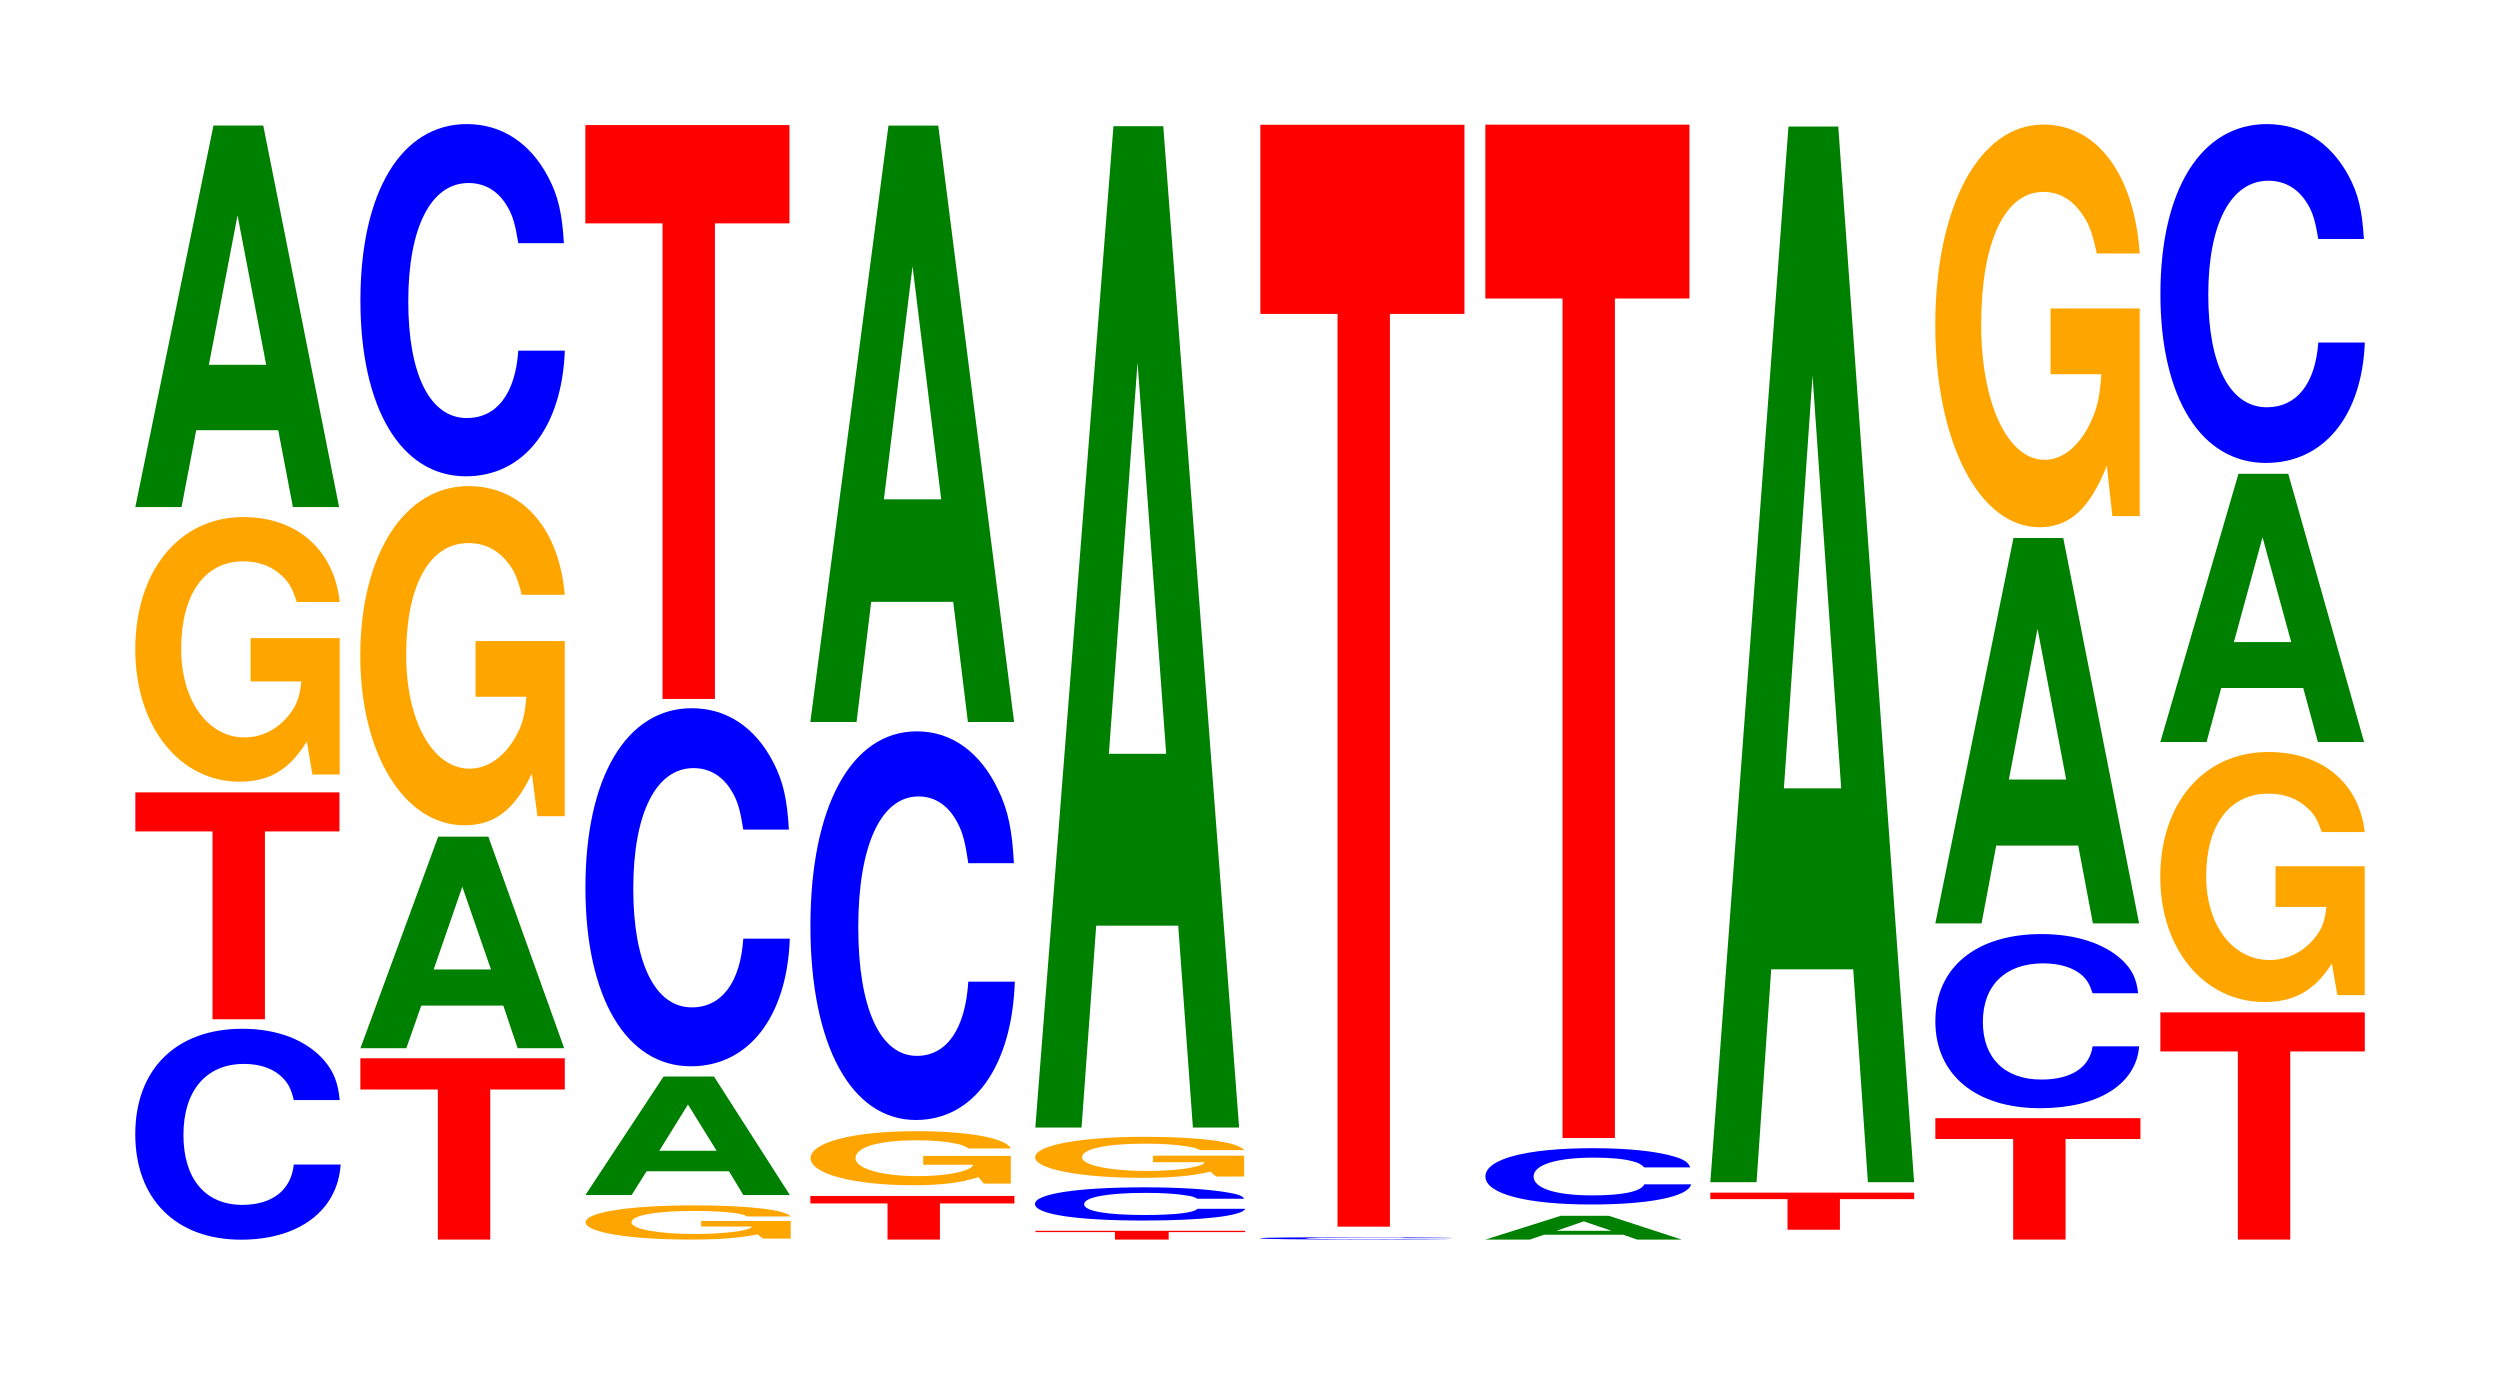
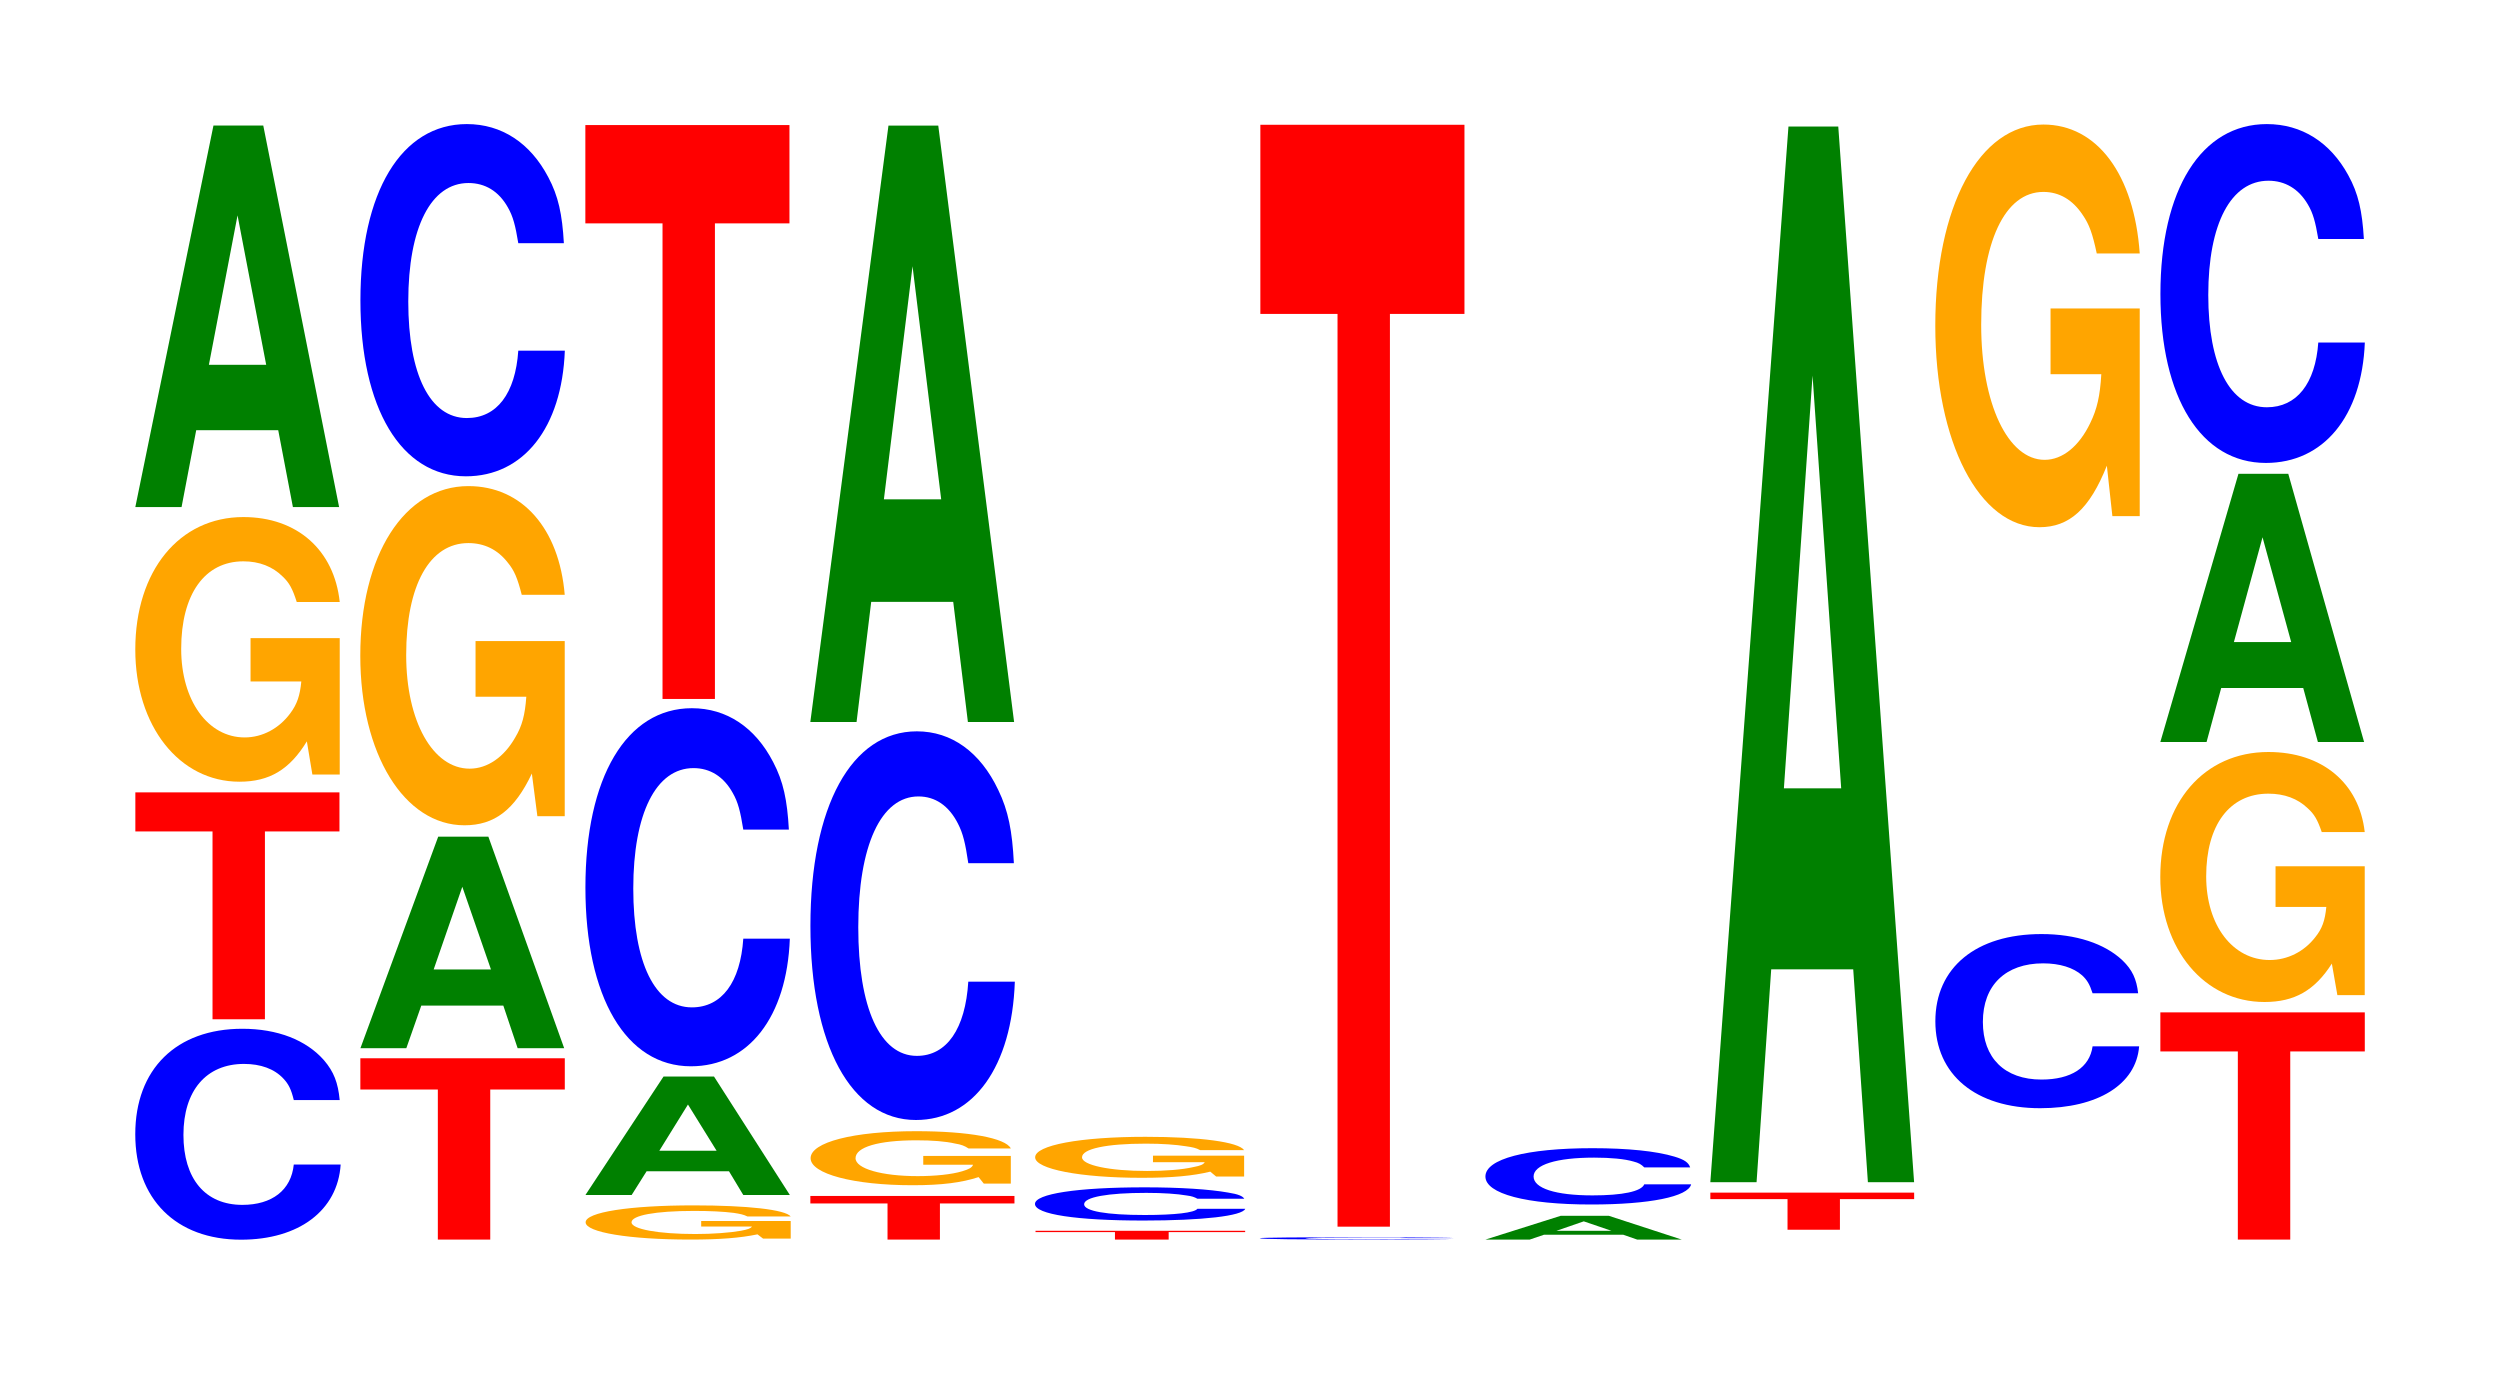
<svg xmlns="http://www.w3.org/2000/svg" xmlns:xlink="http://www.w3.org/1999/xlink" width="120pt" height="66pt" viewBox="0 0 120 66" version="1.1">
  <defs>
    <g>
      <symbol overflow="visible" id="glyph0-0">
        <path style="stroke:none;" d="M 10.484 -6.391 C 10.406 -7.219 10.203 -7.75 9.734 -8.297 C 8.875 -9.281 7.484 -9.812 5.812 -9.812 C 2.641 -9.812 0.672 -7.875 0.672 -4.75 C 0.672 -1.641 2.625 0.312 5.75 0.312 C 8.531 0.312 10.391 -1.094 10.531 -3.297 L 8.281 -3.297 C 8.156 -2.062 7.234 -1.359 5.812 -1.359 C 4.031 -1.359 2.984 -2.609 2.984 -4.719 C 2.984 -6.844 4.078 -8.125 5.891 -8.125 C 6.688 -8.125 7.344 -7.891 7.781 -7.422 C 8.031 -7.156 8.156 -6.906 8.281 -6.391 Z M 10.484 -6.391 " />
      </symbol>
      <symbol overflow="visible" id="glyph1-0">
        <path style="stroke:none;" d="M 6.453 -9.016 L 10.031 -9.016 L 10.031 -10.891 L 0.234 -10.891 L 0.234 -9.016 L 3.938 -9.016 L 3.938 0 L 6.453 0 Z M 6.453 -9.016 " />
      </symbol>
      <symbol overflow="visible" id="glyph2-0">
        <path style="stroke:none;" d="M 10.422 -6.516 L 6.141 -6.516 L 6.141 -4.438 L 8.578 -4.438 C 8.516 -3.766 8.375 -3.344 8.047 -2.906 C 7.516 -2.188 6.719 -1.75 5.859 -1.75 C 4.094 -1.75 2.812 -3.516 2.812 -6 C 2.812 -8.625 3.938 -10.203 5.797 -10.203 C 6.562 -10.203 7.203 -9.953 7.688 -9.469 C 8 -9.172 8.156 -8.891 8.359 -8.25 L 10.422 -8.25 C 10.156 -10.75 8.375 -12.328 5.797 -12.328 C 2.719 -12.328 0.609 -9.75 0.609 -5.969 C 0.609 -2.297 2.719 0.375 5.609 0.375 C 7.047 0.375 8.016 -0.203 8.844 -1.562 L 9.109 0.031 L 10.422 0.031 Z M 10.422 -6.516 " />
      </symbol>
      <symbol overflow="visible" id="glyph3-0">
        <path style="stroke:none;" d="M 7.234 -3.688 L 7.938 0 L 10.156 0 L 6.516 -18.312 L 4.125 -18.312 L 0.375 0 L 2.594 0 L 3.297 -3.688 Z M 6.656 -6.828 L 3.906 -6.828 L 5.281 -14 Z M 6.656 -6.828 " />
      </symbol>
      <symbol overflow="visible" id="glyph4-0">
        <path style="stroke:none;" d="M 6.469 -7.203 L 10.047 -7.203 L 10.047 -8.703 L 0.234 -8.703 L 0.234 -7.203 L 3.953 -7.203 L 3.953 0 L 6.469 0 Z M 6.469 -7.203 " />
      </symbol>
      <symbol overflow="visible" id="glyph5-0">
        <path style="stroke:none;" d="M 7.234 -2.047 L 7.922 0 L 10.156 0 L 6.516 -10.156 L 4.109 -10.156 L 0.375 0 L 2.578 0 L 3.297 -2.047 Z M 6.641 -3.781 L 3.891 -3.781 L 5.266 -7.75 Z M 6.641 -3.781 " />
      </symbol>
      <symbol overflow="visible" id="glyph6-0">
        <path style="stroke:none;" d="M 10.422 -8.359 L 6.141 -8.359 L 6.141 -5.688 L 8.578 -5.688 C 8.516 -4.812 8.375 -4.281 8.047 -3.734 C 7.516 -2.797 6.719 -2.234 5.859 -2.234 C 4.094 -2.234 2.812 -4.5 2.812 -7.688 C 2.812 -11.047 3.938 -13.062 5.797 -13.062 C 6.562 -13.062 7.203 -12.75 7.688 -12.125 C 8 -11.75 8.156 -11.375 8.359 -10.578 L 10.422 -10.578 C 10.156 -13.766 8.375 -15.797 5.797 -15.797 C 2.719 -15.797 0.609 -12.484 0.609 -7.656 C 0.609 -2.938 2.719 0.484 5.609 0.484 C 7.047 0.484 8.016 -0.25 8.844 -2 L 9.109 0.047 L 10.422 0.047 Z M 10.422 -8.359 " />
      </symbol>
      <symbol overflow="visible" id="glyph7-0">
        <path style="stroke:none;" d="M 10.438 -10.672 C 10.359 -12.062 10.172 -12.938 9.688 -13.844 C 8.828 -15.484 7.453 -16.391 5.781 -16.391 C 2.641 -16.391 0.672 -13.141 0.672 -7.922 C 0.672 -2.75 2.625 0.516 5.734 0.516 C 8.5 0.516 10.344 -1.812 10.484 -5.516 L 8.25 -5.516 C 8.109 -3.453 7.219 -2.281 5.781 -2.281 C 4.016 -2.281 2.969 -4.359 2.969 -7.875 C 2.969 -11.438 4.062 -13.562 5.859 -13.562 C 6.656 -13.562 7.312 -13.172 7.75 -12.391 C 8 -11.953 8.109 -11.531 8.25 -10.672 Z M 10.438 -10.672 " />
      </symbol>
      <symbol overflow="visible" id="glyph8-0">
        <path style="stroke:none;" d="M 10.469 -0.844 L 6.172 -0.844 L 6.172 -0.578 L 8.609 -0.578 C 8.547 -0.484 8.406 -0.438 8.078 -0.375 C 7.547 -0.281 6.734 -0.219 5.891 -0.219 C 4.109 -0.219 2.828 -0.453 2.828 -0.781 C 2.828 -1.109 3.953 -1.328 5.828 -1.328 C 6.594 -1.328 7.234 -1.297 7.734 -1.234 C 8.031 -1.188 8.203 -1.156 8.391 -1.062 L 10.469 -1.062 C 10.203 -1.391 8.406 -1.594 5.812 -1.594 C 2.719 -1.594 0.625 -1.266 0.625 -0.781 C 0.625 -0.297 2.734 0.047 5.641 0.047 C 7.078 0.047 8.047 -0.031 8.875 -0.203 L 9.141 0 L 10.469 0 Z M 10.469 -0.844 " />
      </symbol>
      <symbol overflow="visible" id="glyph9-0">
        <path style="stroke:none;" d="M 7.266 -1.141 L 7.953 0 L 10.188 0 L 6.547 -5.688 L 4.125 -5.688 L 0.375 0 L 2.594 0 L 3.312 -1.141 Z M 6.672 -2.125 L 3.922 -2.125 L 5.297 -4.344 Z M 6.672 -2.125 " />
      </symbol>
      <symbol overflow="visible" id="glyph10-0">
        <path style="stroke:none;" d="M 10.438 -10.844 C 10.359 -12.266 10.172 -13.156 9.688 -14.078 C 8.828 -15.75 7.453 -16.672 5.781 -16.672 C 2.641 -16.672 0.672 -13.359 0.672 -8.062 C 0.672 -2.797 2.625 0.516 5.734 0.516 C 8.5 0.516 10.344 -1.844 10.484 -5.609 L 8.25 -5.609 C 8.109 -3.516 7.219 -2.312 5.781 -2.312 C 4.016 -2.312 2.969 -4.438 2.969 -8.016 C 2.969 -11.625 4.062 -13.797 5.859 -13.797 C 6.656 -13.797 7.312 -13.391 7.75 -12.594 C 8 -12.156 8.109 -11.719 8.25 -10.844 Z M 10.438 -10.844 " />
      </symbol>
      <symbol overflow="visible" id="glyph11-0">
        <path style="stroke:none;" d="M 6.453 -22.828 L 10.031 -22.828 L 10.031 -27.547 L 0.234 -27.547 L 0.234 -22.828 L 3.938 -22.828 L 3.938 0 L 6.453 0 Z M 6.453 -22.828 " />
      </symbol>
      <symbol overflow="visible" id="glyph12-0">
        <path style="stroke:none;" d="M 6.453 -1.734 L 10.031 -1.734 L 10.031 -2.094 L 0.234 -2.094 L 0.234 -1.734 L 3.938 -1.734 L 3.938 0 L 6.453 0 Z M 6.453 -1.734 " />
      </symbol>
      <symbol overflow="visible" id="glyph13-0">
        <path style="stroke:none;" d="M 10.219 -1.328 L 6.016 -1.328 L 6.016 -0.906 L 8.406 -0.906 C 8.359 -0.766 8.203 -0.688 7.891 -0.594 C 7.375 -0.438 6.578 -0.359 5.75 -0.359 C 4.016 -0.359 2.766 -0.719 2.766 -1.219 C 2.766 -1.75 3.859 -2.078 5.688 -2.078 C 6.438 -2.078 7.078 -2.031 7.547 -1.922 C 7.844 -1.875 8 -1.812 8.188 -1.688 L 10.219 -1.688 C 9.969 -2.188 8.203 -2.516 5.672 -2.516 C 2.656 -2.516 0.609 -1.984 0.609 -1.219 C 0.609 -0.469 2.672 0.078 5.5 0.078 C 6.922 0.078 7.859 -0.047 8.672 -0.312 L 8.922 0 L 10.219 0 Z M 10.219 -1.328 " />
      </symbol>
      <symbol overflow="visible" id="glyph14-0">
-         <path style="stroke:none;" d="M 10.438 -11.766 C 10.359 -13.312 10.172 -14.281 9.688 -15.281 C 8.828 -17.094 7.453 -18.094 5.781 -18.094 C 2.641 -18.094 0.672 -14.5 0.672 -8.75 C 0.672 -3.031 2.625 0.562 5.734 0.562 C 8.5 0.562 10.344 -2 10.484 -6.078 L 8.25 -6.078 C 8.109 -3.812 7.219 -2.516 5.781 -2.516 C 4.016 -2.516 2.969 -4.812 2.969 -8.688 C 2.969 -12.625 4.062 -14.969 5.859 -14.969 C 6.656 -14.969 7.312 -14.531 7.75 -13.672 C 8 -13.188 8.109 -12.719 8.25 -11.766 Z M 10.438 -11.766 " />
+         <path style="stroke:none;" d="M 10.438 -11.766 C 10.359 -13.312 10.172 -14.281 9.688 -15.281 C 8.828 -17.094 7.453 -18.094 5.781 -18.094 C 2.641 -18.094 0.672 -14.5 0.672 -8.75 C 0.672 -3.031 2.625 0.562 5.734 0.562 C 8.5 0.562 10.344 -2 10.484 -6.078 L 8.25 -6.078 C 8.109 -3.812 7.219 -2.516 5.781 -2.516 C 4.016 -2.516 2.969 -4.812 2.969 -8.688 C 2.969 -12.625 4.062 -14.969 5.859 -14.969 C 6.656 -14.969 7.312 -14.531 7.75 -13.672 C 8 -13.188 8.109 -12.719 8.25 -11.766 M 10.438 -11.766 " />
      </symbol>
      <symbol overflow="visible" id="glyph15-0">
        <path style="stroke:none;" d="M 7.234 -5.766 L 7.938 0 L 10.156 0 L 6.516 -28.625 L 4.125 -28.625 L 0.375 0 L 2.594 0 L 3.297 -5.766 Z M 6.656 -10.688 L 3.906 -10.688 L 5.281 -21.875 Z M 6.656 -10.688 " />
      </symbol>
      <symbol overflow="visible" id="glyph16-0">
        <path style="stroke:none;" d="M 6.625 -0.359 L 10.297 -0.359 L 10.297 -0.422 L 0.234 -0.422 L 0.234 -0.359 L 4.047 -0.359 L 4.047 0 L 6.625 0 Z M 6.625 -0.359 " />
      </symbol>
      <symbol overflow="visible" id="glyph17-0">
        <path style="stroke:none;" d="M 10.734 -1 C 10.656 -1.125 10.453 -1.219 9.953 -1.297 C 9.078 -1.453 7.656 -1.547 5.953 -1.547 C 2.703 -1.547 0.688 -1.234 0.688 -0.75 C 0.688 -0.25 2.688 0.047 5.891 0.047 C 8.734 0.047 10.641 -0.172 10.781 -0.516 L 8.484 -0.516 C 8.344 -0.328 7.406 -0.219 5.953 -0.219 C 4.125 -0.219 3.047 -0.406 3.047 -0.734 C 3.047 -1.078 4.172 -1.281 6.031 -1.281 C 6.844 -1.281 7.516 -1.234 7.969 -1.156 C 8.219 -1.125 8.344 -1.078 8.484 -1 Z M 10.734 -1 " />
      </symbol>
      <symbol overflow="visible" id="glyph18-0">
        <path style="stroke:none;" d="M 10.656 -1 L 6.281 -1 L 6.281 -0.688 L 8.766 -0.688 C 8.703 -0.578 8.562 -0.516 8.219 -0.453 C 7.688 -0.328 6.859 -0.266 6 -0.266 C 4.188 -0.266 2.875 -0.547 2.875 -0.922 C 2.875 -1.328 4.031 -1.578 5.938 -1.578 C 6.719 -1.578 7.375 -1.531 7.859 -1.453 C 8.188 -1.406 8.344 -1.375 8.547 -1.266 L 10.656 -1.266 C 10.391 -1.656 8.562 -1.906 5.922 -1.906 C 2.766 -1.906 0.625 -1.5 0.625 -0.922 C 0.625 -0.359 2.781 0.062 5.734 0.062 C 7.203 0.062 8.203 -0.031 9.031 -0.234 L 9.312 0 L 10.656 0 Z M 10.656 -1 " />
      </symbol>
      <symbol overflow="visible" id="glyph19-0">
-         <path style="stroke:none;" d="M 7.234 -9.688 L 7.938 0 L 10.156 0 L 6.516 -48.062 L 4.125 -48.062 L 0.375 0 L 2.594 0 L 3.297 -9.688 Z M 6.656 -17.938 L 3.906 -17.938 L 5.281 -36.719 Z M 6.656 -17.938 " />
-       </symbol>
+         </symbol>
      <symbol overflow="visible" id="glyph20-0">
        <path style="stroke:none;" d="M 9.938 -0.078 C 9.859 -0.078 9.672 -0.094 9.219 -0.094 C 8.406 -0.109 7.094 -0.109 5.5 -0.109 C 2.5 -0.109 0.641 -0.094 0.641 -0.062 C 0.641 -0.016 2.484 0 5.453 0 C 8.078 0 9.844 -0.016 9.969 -0.031 L 7.844 -0.031 C 7.719 -0.031 6.859 -0.016 5.5 -0.016 C 3.812 -0.016 2.828 -0.031 2.828 -0.062 C 2.828 -0.078 3.859 -0.094 5.578 -0.094 C 6.328 -0.094 6.953 -0.094 7.375 -0.094 C 7.609 -0.078 7.719 -0.078 7.844 -0.078 Z M 9.938 -0.078 " />
      </symbol>
      <symbol overflow="visible" id="glyph21-0">
        <path style="stroke:none;" d="M 6.453 -43.812 L 10.031 -43.812 L 10.031 -52.891 L 0.234 -52.891 L 0.234 -43.812 L 3.938 -43.812 L 3.938 0 L 6.453 0 Z M 6.453 -43.812 " />
      </symbol>
      <symbol overflow="visible" id="glyph22-0">
        <path style="stroke:none;" d="M 6.969 -0.234 L 7.641 0 L 9.781 0 L 6.281 -1.141 L 3.969 -1.141 L 0.359 0 L 2.484 0 L 3.172 -0.234 Z M 6.406 -0.422 L 3.766 -0.422 L 5.078 -0.875 Z M 6.406 -0.422 " />
      </symbol>
      <symbol overflow="visible" id="glyph23-0">
        <path style="stroke:none;" d="M 10.5 -1.703 C 10.422 -1.938 10.219 -2.078 9.75 -2.219 C 8.875 -2.484 7.5 -2.625 5.812 -2.625 C 2.641 -2.625 0.672 -2.109 0.672 -1.266 C 0.672 -0.438 2.625 0.078 5.75 0.078 C 8.547 0.078 10.406 -0.297 10.547 -0.891 L 8.297 -0.891 C 8.156 -0.547 7.25 -0.359 5.812 -0.359 C 4.031 -0.359 2.984 -0.703 2.984 -1.266 C 2.984 -1.828 4.078 -2.172 5.891 -2.172 C 6.688 -2.172 7.359 -2.109 7.781 -1.984 C 8.031 -1.922 8.156 -1.844 8.297 -1.703 Z M 10.5 -1.703 " />
      </symbol>
      <symbol overflow="visible" id="glyph24-0">
-         <path style="stroke:none;" d="M 6.453 -40.297 L 10.031 -40.297 L 10.031 -48.641 L 0.234 -48.641 L 0.234 -40.297 L 3.938 -40.297 L 3.938 0 L 6.453 0 Z M 6.453 -40.297 " />
-       </symbol>
+         </symbol>
      <symbol overflow="visible" id="glyph25-0">
        <path style="stroke:none;" d="M 6.453 -1.469 L 10.016 -1.469 L 10.016 -1.781 L 0.234 -1.781 L 0.234 -1.469 L 3.938 -1.469 L 3.938 0 L 6.453 0 Z M 6.453 -1.469 " />
      </symbol>
      <symbol overflow="visible" id="glyph26-0">
        <path style="stroke:none;" d="M 7.234 -10.219 L 7.938 0 L 10.156 0 L 6.516 -50.672 L 4.125 -50.672 L 0.375 0 L 2.594 0 L 3.297 -10.219 Z M 6.656 -18.906 L 3.906 -18.906 L 5.281 -38.719 Z M 6.656 -18.906 " />
      </symbol>
      <symbol overflow="visible" id="glyph27-0">
-         <path style="stroke:none;" d="M 6.484 -4.828 L 10.078 -4.828 L 10.078 -5.828 L 0.234 -5.828 L 0.234 -4.828 L 3.969 -4.828 L 3.969 0 L 6.484 0 Z M 6.484 -4.828 " />
-       </symbol>
+         </symbol>
      <symbol overflow="visible" id="glyph28-0">
        <path style="stroke:none;" d="M 10.406 -5.266 C 10.328 -5.953 10.125 -6.391 9.656 -6.844 C 8.797 -7.656 7.422 -8.109 5.766 -8.109 C 2.625 -8.109 0.672 -6.5 0.672 -3.922 C 0.672 -1.359 2.609 0.25 5.703 0.25 C 8.469 0.25 10.312 -0.891 10.453 -2.719 L 8.219 -2.719 C 8.078 -1.703 7.188 -1.125 5.766 -1.125 C 4 -1.125 2.953 -2.156 2.953 -3.891 C 2.953 -5.656 4.047 -6.703 5.844 -6.703 C 6.641 -6.703 7.297 -6.5 7.719 -6.125 C 7.953 -5.906 8.078 -5.703 8.219 -5.266 Z M 10.406 -5.266 " />
      </symbol>
      <symbol overflow="visible" id="glyph29-0">
-         <path style="stroke:none;" d="M 7.234 -3.734 L 7.938 0 L 10.156 0 L 6.516 -18.5 L 4.125 -18.5 L 0.375 0 L 2.594 0 L 3.297 -3.734 Z M 6.656 -6.906 L 3.906 -6.906 L 5.281 -14.141 Z M 6.656 -6.906 " />
-       </symbol>
+         </symbol>
      <symbol overflow="visible" id="glyph30-0">
        <path style="stroke:none;" d="M 10.422 -9.922 L 6.141 -9.922 L 6.141 -6.766 L 8.578 -6.766 C 8.516 -5.719 8.375 -5.094 8.047 -4.422 C 7.516 -3.312 6.719 -2.656 5.859 -2.656 C 4.094 -2.656 2.812 -5.344 2.812 -9.141 C 2.812 -13.109 3.938 -15.516 5.797 -15.516 C 6.562 -15.516 7.203 -15.141 7.688 -14.406 C 8 -13.953 8.156 -13.516 8.359 -12.562 L 10.422 -12.562 C 10.156 -16.359 8.375 -18.75 5.797 -18.75 C 2.719 -18.75 0.609 -14.828 0.609 -9.094 C 0.609 -3.5 2.719 0.578 5.609 0.578 C 7.047 0.578 8.016 -0.297 8.844 -2.375 L 9.109 0.047 L 10.422 0.047 Z M 10.422 -9.922 " />
      </symbol>
      <symbol overflow="visible" id="glyph31-0">
        <path style="stroke:none;" d="M 6.469 -9.031 L 10.047 -9.031 L 10.047 -10.906 L 0.234 -10.906 L 0.234 -9.031 L 3.953 -9.031 L 3.953 0 L 6.469 0 Z M 6.469 -9.031 " />
      </symbol>
      <symbol overflow="visible" id="glyph32-0">
        <path style="stroke:none;" d="M 10.422 -6.156 L 6.141 -6.156 L 6.141 -4.203 L 8.578 -4.203 C 8.516 -3.547 8.375 -3.156 8.047 -2.75 C 7.516 -2.062 6.719 -1.656 5.859 -1.656 C 4.094 -1.656 2.812 -3.312 2.812 -5.672 C 2.812 -8.141 3.938 -9.641 5.797 -9.641 C 6.562 -9.641 7.203 -9.406 7.688 -8.938 C 8 -8.656 8.156 -8.391 8.359 -7.797 L 10.422 -7.797 C 10.156 -10.156 8.375 -11.641 5.797 -11.641 C 2.719 -11.641 0.609 -9.219 0.609 -5.641 C 0.609 -2.172 2.719 0.359 5.609 0.359 C 7.047 0.359 8.016 -0.188 8.844 -1.484 L 9.109 0.031 L 10.422 0.031 Z M 10.422 -6.156 " />
      </symbol>
      <symbol overflow="visible" id="glyph33-0">
        <path style="stroke:none;" d="M 7.234 -2.594 L 7.938 0 L 10.156 0 L 6.516 -12.875 L 4.125 -12.875 L 0.375 0 L 2.594 0 L 3.297 -2.594 Z M 6.656 -4.797 L 3.906 -4.797 L 5.281 -9.828 Z M 6.656 -4.797 " />
      </symbol>
      <symbol overflow="visible" id="glyph34-0">
        <path style="stroke:none;" d="M 10.438 -10.266 C 10.359 -11.609 10.172 -12.453 9.688 -13.328 C 8.828 -14.906 7.453 -15.781 5.781 -15.781 C 2.641 -15.781 0.672 -12.656 0.672 -7.625 C 0.672 -2.641 2.625 0.484 5.734 0.484 C 8.5 0.484 10.344 -1.75 10.484 -5.297 L 8.25 -5.297 C 8.109 -3.328 7.219 -2.188 5.781 -2.188 C 4.016 -2.188 2.969 -4.203 2.969 -7.578 C 2.969 -11.016 4.062 -13.062 5.859 -13.062 C 6.656 -13.062 7.312 -12.672 7.75 -11.922 C 8 -11.5 8.109 -11.094 8.25 -10.266 Z M 10.438 -10.266 " />
      </symbol>
    </g>
  </defs>
  <g id="surface1">
    <g style="fill:rgb(0%,0%,100%);fill-opacity:1;">
      <use xlink:href="#glyph0-0" x="5.821" y="59.193" />
    </g>
    <g style="fill:rgb(100%,0%,0%);fill-opacity:1;">
      <use xlink:href="#glyph1-0" x="6.263" y="48.925" />
    </g>
    <g style="fill:rgb(100%,64.647%,0%);fill-opacity:1;">
      <use xlink:href="#glyph2-0" x="5.885" y="37.147" />
    </g>
    <g style="fill:rgb(0%,50.194%,0%);fill-opacity:1;">
      <use xlink:href="#glyph3-0" x="6.121" y="24.338" />
    </g>
    <g style="fill:rgb(100%,0%,0%);fill-opacity:1;">
      <use xlink:href="#glyph4-0" x="17.063" y="59.5" />
    </g>
    <g style="fill:rgb(0%,50.194%,0%);fill-opacity:1;">
      <use xlink:href="#glyph5-0" x="16.925" y="50.315" />
    </g>
    <g style="fill:rgb(100%,64.647%,0%);fill-opacity:1;">
      <use xlink:href="#glyph6-0" x="16.685" y="39.13" />
    </g>
    <g style="fill:rgb(0%,0%,100%);fill-opacity:1;">
      <use xlink:href="#glyph7-0" x="16.628" y="22.347" />
    </g>
    <g style="fill:rgb(100%,64.647%,0%);fill-opacity:1;">
      <use xlink:href="#glyph8-0" x="27.485" y="59.452" />
    </g>
    <g style="fill:rgb(0%,50.194%,0%);fill-opacity:1;">
      <use xlink:href="#glyph9-0" x="27.725" y="57.361" />
    </g>
    <g style="fill:rgb(0%,0%,100%);fill-opacity:1;">
      <use xlink:href="#glyph10-0" x="27.428" y="50.666" />
    </g>
    <g style="fill:rgb(100%,0%,0%);fill-opacity:1;">
      <use xlink:href="#glyph11-0" x="27.863" y="33.55" />
    </g>
    <g style="fill:rgb(100%,0%,0%);fill-opacity:1;">
      <use xlink:href="#glyph12-0" x="38.663" y="59.5" />
    </g>
    <g style="fill:rgb(100%,64.647%,0%);fill-opacity:1;">
      <use xlink:href="#glyph13-0" x="38.3" y="56.813" />
    </g>
    <g style="fill:rgb(0%,0%,100%);fill-opacity:1;">
      <use xlink:href="#glyph14-0" x="38.228" y="53.198" />
    </g>
    <g style="fill:rgb(0%,50.194%,0%);fill-opacity:1;">
      <use xlink:href="#glyph15-0" x="38.521" y="34.655" />
    </g>
    <g style="fill:rgb(100%,0%,0%);fill-opacity:1;">
      <use xlink:href="#glyph16-0" x="49.471" y="59.5" />
    </g>
    <g style="fill:rgb(0%,0%,100%);fill-opacity:1;">
      <use xlink:href="#glyph17-0" x="48.991" y="58.539" />
    </g>
    <g style="fill:rgb(100%,64.647%,0%);fill-opacity:1;">
      <use xlink:href="#glyph18-0" x="49.062" y="56.473" />
    </g>
    <g style="fill:rgb(0%,50.194%,0%);fill-opacity:1;">
      <use xlink:href="#glyph19-0" x="49.321" y="54.121" />
    </g>
    <g style="fill:rgb(0%,0%,100%);fill-opacity:1;">
      <use xlink:href="#glyph20-0" x="59.828" y="59.497" />
    </g>
    <g style="fill:rgb(100%,0%,0%);fill-opacity:1;">
      <use xlink:href="#glyph21-0" x="60.263" y="58.88" />
    </g>
    <g style="fill:rgb(0%,50.194%,0%);fill-opacity:1;">
      <use xlink:href="#glyph22-0" x="70.943" y="59.5" />
    </g>
    <g style="fill:rgb(0%,0%,100%);fill-opacity:1;">
      <use xlink:href="#glyph23-0" x="70.628" y="57.738" />
    </g>
    <g style="fill:rgb(100%,0%,0%);fill-opacity:1;">
      <use xlink:href="#glyph24-0" x="71.063" y="54.625" />
    </g>
    <g style="fill:rgb(100%,0%,0%);fill-opacity:1;">
      <use xlink:href="#glyph25-0" x="81.863" y="59.027" />
    </g>
    <g style="fill:rgb(0%,50.194%,0%);fill-opacity:1;">
      <use xlink:href="#glyph26-0" x="81.721" y="56.747" />
    </g>
    <g style="fill:rgb(100%,0%,0%);fill-opacity:1;">
      <use xlink:href="#glyph27-0" x="92.663" y="59.5" />
    </g>
    <g style="fill:rgb(0%,0%,100%);fill-opacity:1;">
      <use xlink:href="#glyph28-0" x="92.225" y="52.944" />
    </g>
    <g style="fill:rgb(0%,50.194%,0%);fill-opacity:1;">
      <use xlink:href="#glyph29-0" x="92.521" y="44.324" />
    </g>
    <g style="fill:rgb(100%,64.647%,0%);fill-opacity:1;">
      <use xlink:href="#glyph30-0" x="92.285" y="24.728" />
    </g>
    <g style="fill:rgb(100%,0%,0%);fill-opacity:1;">
      <use xlink:href="#glyph31-0" x="103.463" y="59.5" />
    </g>
    <g style="fill:rgb(100%,64.647%,0%);fill-opacity:1;">
      <use xlink:href="#glyph32-0" x="103.085" y="47.737" />
    </g>
    <g style="fill:rgb(0%,50.194%,0%);fill-opacity:1;">
      <use xlink:href="#glyph33-0" x="103.321" y="35.617" />
    </g>
    <g style="fill:rgb(0%,0%,100%);fill-opacity:1;">
      <use xlink:href="#glyph34-0" x="103.028" y="21.737" />
    </g>
  </g>
</svg>